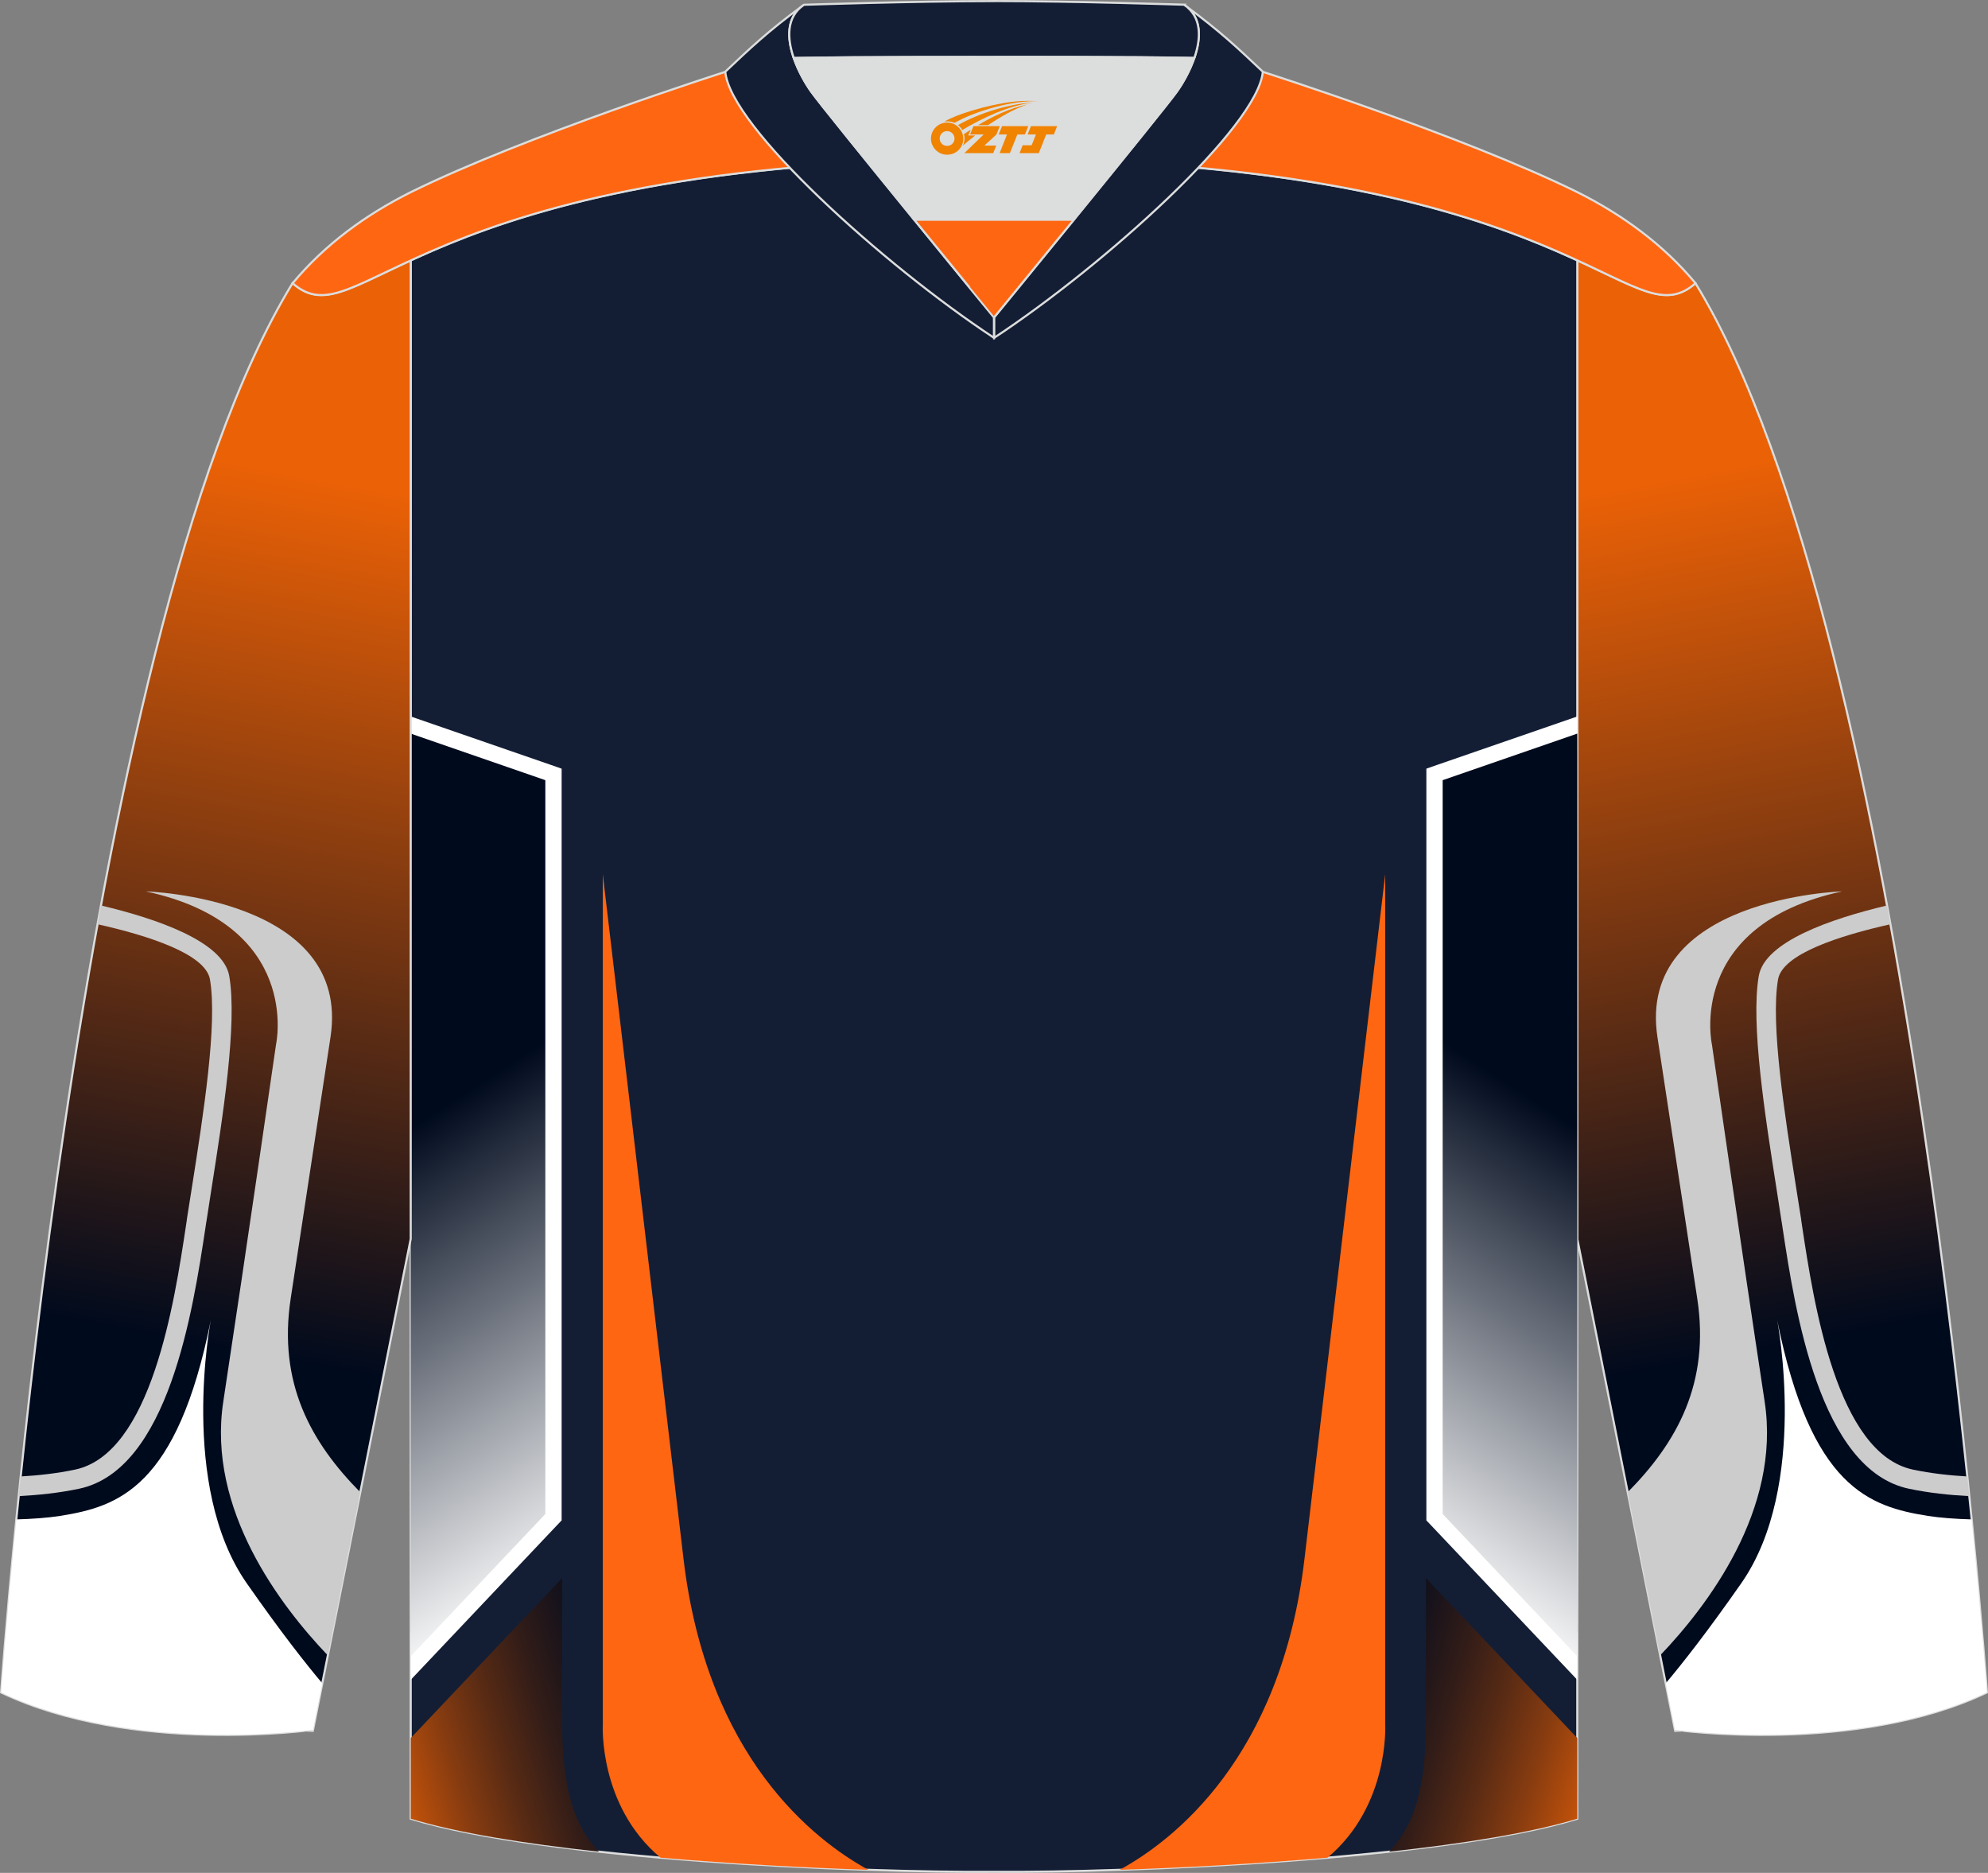
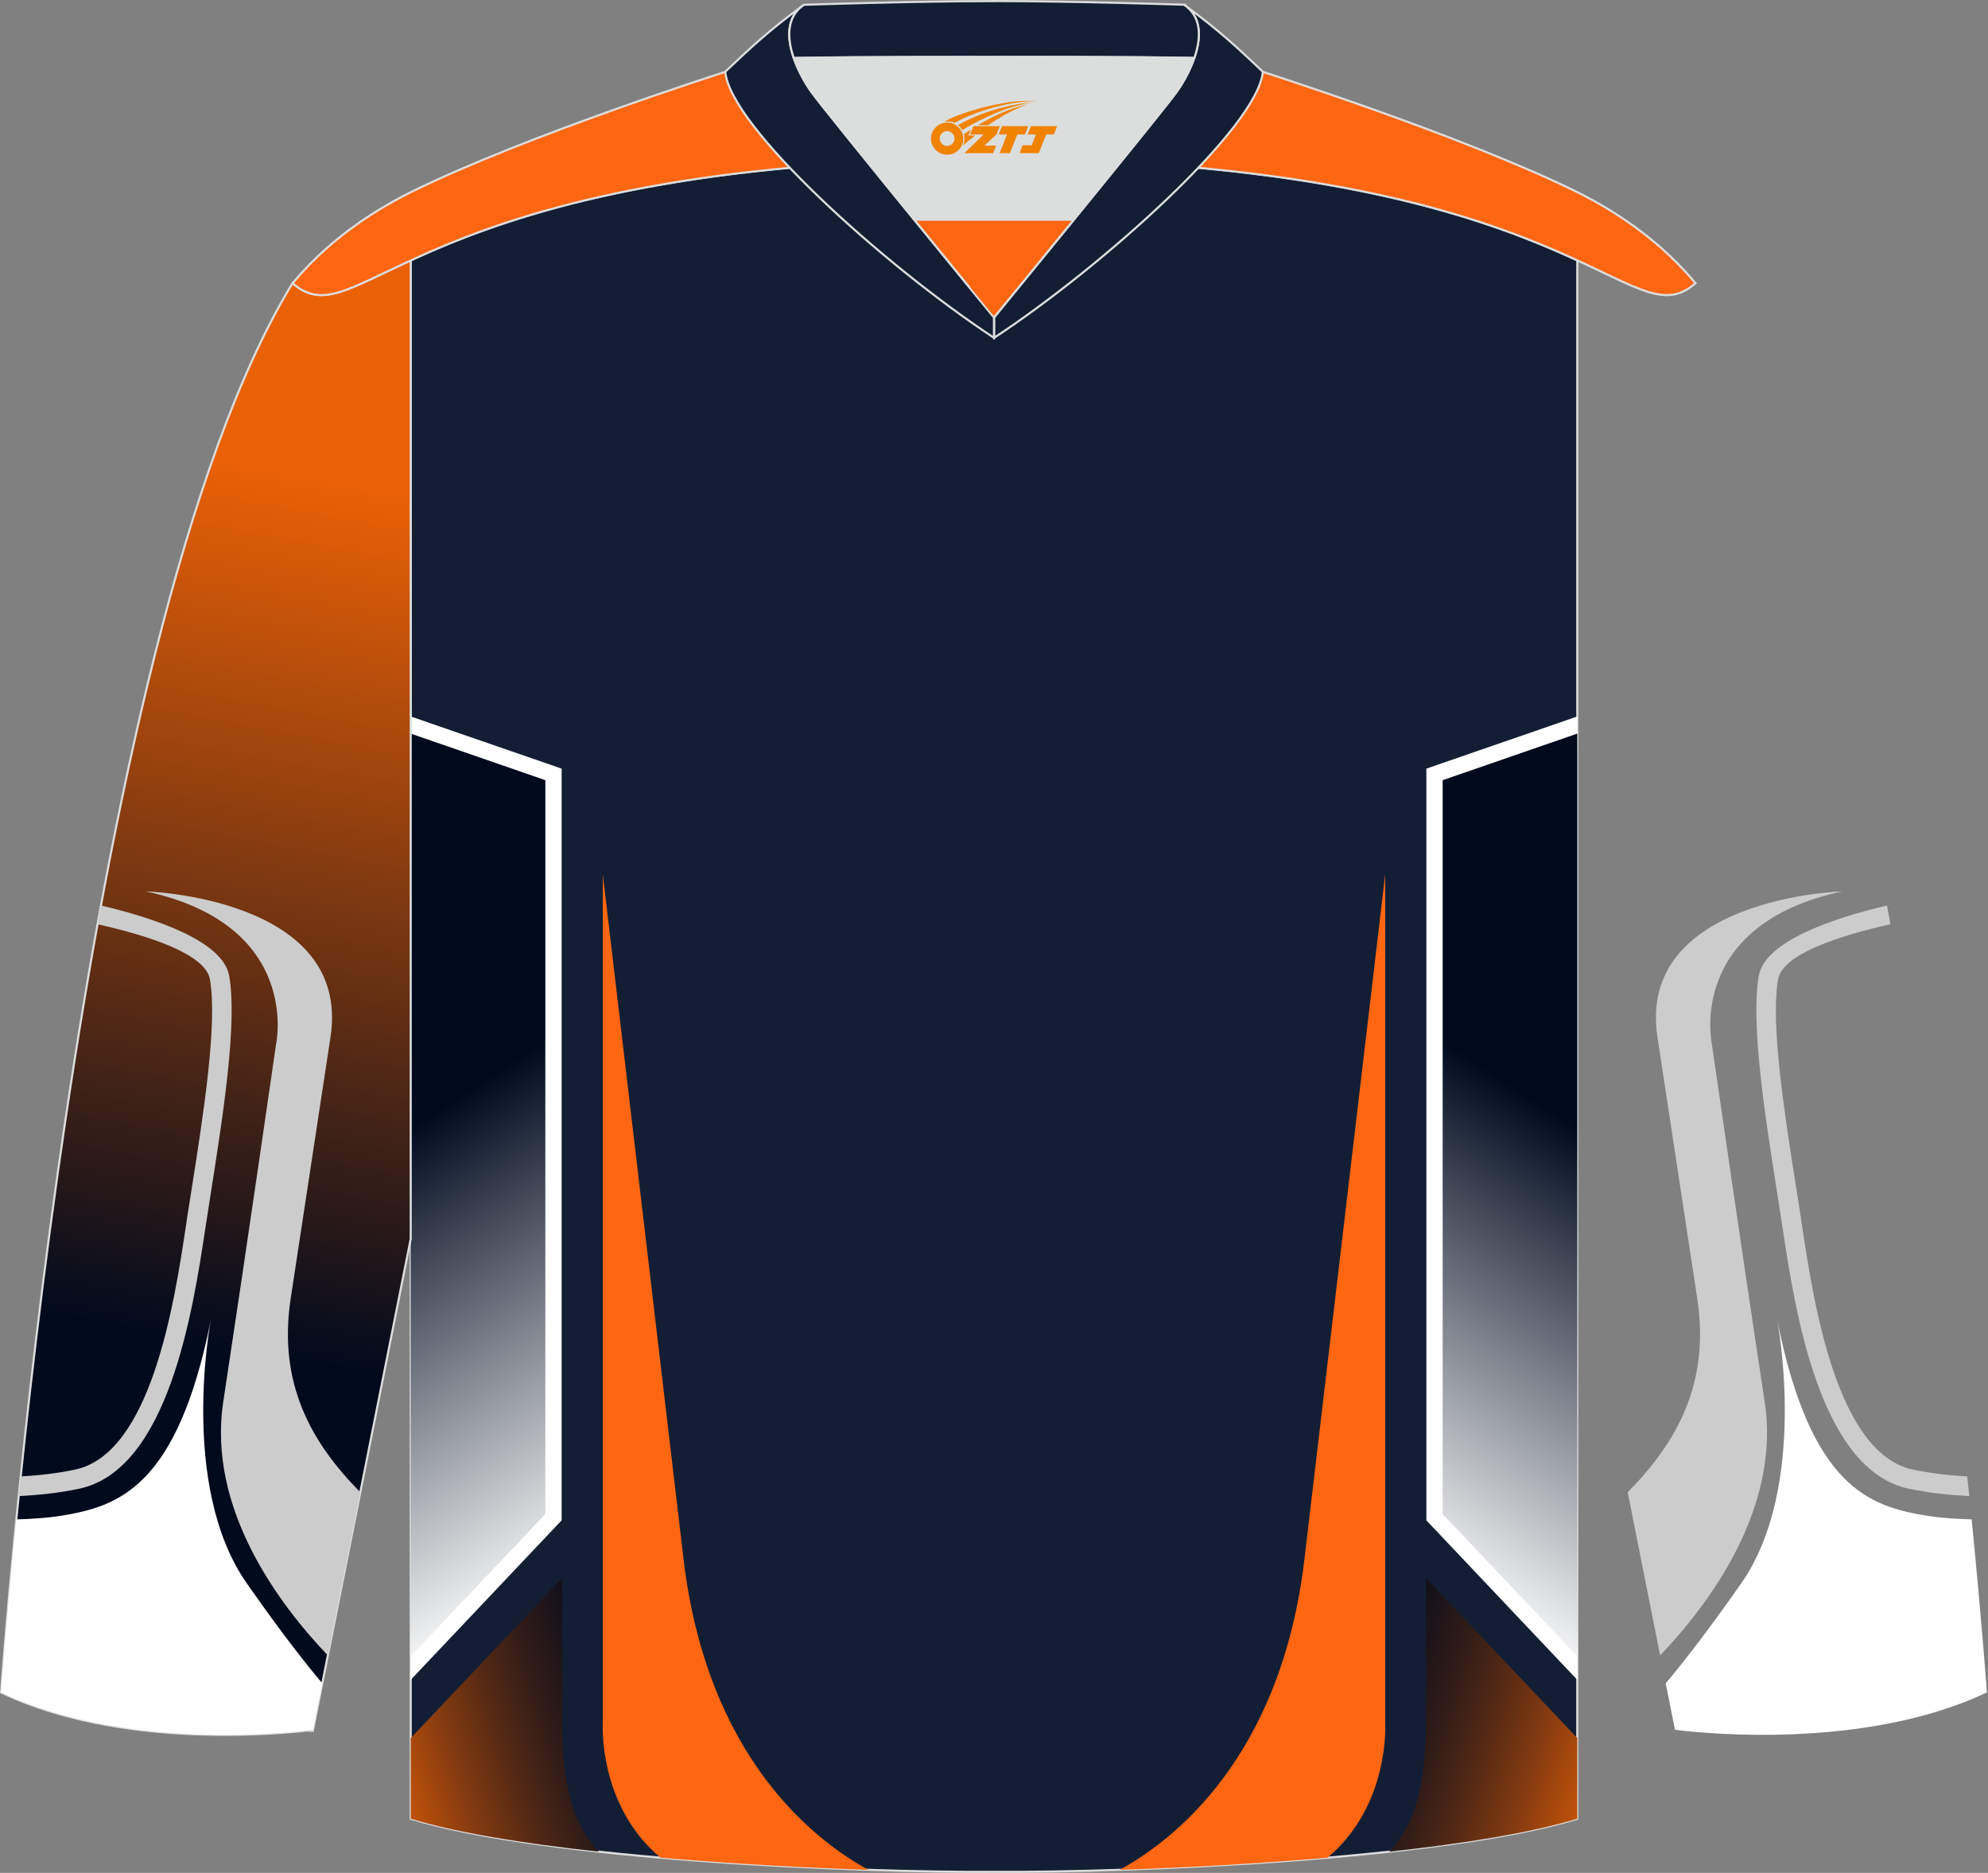
<svg xmlns="http://www.w3.org/2000/svg" version="1.1" id="图层_1" x="0px" y="0px" width="378.18px" height="356.23px" viewBox="0 0 378.18 356.23" enable-background="new 0 0 378.18 356.23" xml:space="preserve">
  <rect x="0" y="0" width="378.18" height="356.23" fill="#808080" stroke="none" />
  <g>
    <linearGradient id="SVGID_1_" gradientUnits="userSpaceOnUse" x1="-2847.189" y1="265.061" x2="-2877.828" y2="101.146" gradientTransform="matrix(-1 0 0 -1 -2538.552 357.32)">
      <stop offset="0" style="stop-color:#EB6106" />
      <stop offset="1" style="stop-color:#000A1D" />
    </linearGradient>
-     <path fill-rule="evenodd" clip-rule="evenodd" fill="url(#SVGID_1_)" stroke="#DCDDDD" stroke-width="0.4" stroke-miterlimit="22.926" d="   M377.97,321.9c0,0-14.06-200.43-55.45-268.05l-0.03,0.02h-0.01c-5.46,4.75-10.24,1.25-22.43-4.37v186.14l18.58,93.37   C318.63,329.01,352.89,333.84,377.97,321.9z" />
    <g>
      <path fill-rule="evenodd" clip-rule="evenodd" fill="#CCCCCC" d="M358.97,172.22c-10.63,2.52-23.27,6.86-24.4,13.42    c-1.56,9.07,1.21,26.68,3.42,40.73c0.22,1.41,0.42,2.68,0.94,6.07h0.01l0.18,1.22c2.33,15.37,6.96,45.96,24.07,49.51    c3.79,0.79,7.67,1.2,11.43,1.39c-0.13-1.23-0.25-2.47-0.39-3.74c-3.39-0.19-6.88-0.58-10.28-1.29    c-14.58-3.02-18.96-31.91-21.15-46.42l-0.18-1.22h0.01l-0.96-6.08c-2.17-13.78-4.89-31.06-3.43-39.53    c0.84-4.85,11.77-8.34,21.38-10.49C359.4,174.58,359.19,173.4,358.97,172.22z" />
      <path fill-rule="evenodd" clip-rule="evenodd" fill="#CCCCCC" d="M315.81,314.86c8.99-9.41,23-27.74,19.89-48.23    c-4.52-29.7-10.04-67.98-10.04-67.98s-5.02-22.7,24.79-29.11c0,0-39.2,1.16-35.15,27.73c4.04,26.57,7.57,49.71,7.57,49.71    c2.45,16.11-3.87,27.37-13.23,36.84L315.81,314.86z" />
      <path fill-rule="evenodd" clip-rule="evenodd" fill="#FFFFFF" d="M375.07,288.99c-3.09-0.09-5.99-0.29-8.36-0.67    c-11.05-1.76-22.22-5.37-28.63-37.21c0,0,6.12,31.49-6.84,50.03c-6.51,9.32-11.26,15.34-14.37,19.03l1.76,8.83    c0,0,34.26,4.83,59.34-7.11C377.97,321.9,377.07,309.14,375.07,288.99z" />
    </g>
    <path fill-rule="evenodd" clip-rule="evenodd" fill="#131E34" stroke="#DCDDDD" stroke-width="0.4" stroke-miterlimit="22.926" d="   M78.13,49.5v296.42c25.5,7.76,84.99,10.3,110.96,10.1c25.97,0.2,85.46-2.34,110.96-10.1V49.5c-16.55-7.62-46.77-19.15-110.96-19.32   C124.89,30.35,94.68,41.88,78.13,49.5L78.13,49.5L78.13,49.5z" />
    <polygon fill-rule="evenodd" clip-rule="evenodd" fill="#FFFFFF" points="78.13,136.27 104.75,145.47 106.84,146.2 106.84,148.39    106.84,287.97 106.84,289.18 105.98,290.08 78.13,319.51 78.13,310.55 100.65,286.76 100.65,150.58 78.13,142.79  " />
    <linearGradient id="SVGID_2_" gradientUnits="userSpaceOnUse" x1="79.255" y1="143.621" x2="127.765" y2="68.812" gradientTransform="matrix(1 0 0 -1 0 357.32)">
      <stop offset="0" style="stop-color:#000A1D" />
      <stop offset="1" style="stop-color:#FFFFFF" />
    </linearGradient>
    <polygon fill-rule="evenodd" clip-rule="evenodd" fill="url(#SVGID_2_)" points="78.13,139.53 103.74,148.39 103.74,287.97    78.13,315.03  " />
    <path fill-rule="evenodd" clip-rule="evenodd" fill="#FE6612" d="M114.67,166.29v161.69c0,0-0.86,15.43,10.97,25.35   c13.47,1.16,27.37,1.91,39.54,2.31c-10.18-5.57-30.7-21.3-35.16-59.19L114.67,166.29z" />
    <polygon fill-rule="evenodd" clip-rule="evenodd" fill="#FFFFFF" points="300.05,142.79 277.53,150.58 277.53,286.76    300.05,310.55 300.05,319.51 272.2,290.08 271.34,289.18 271.34,287.97 271.34,148.39 271.34,146.2 273.43,145.47 300.05,136.27     " />
    <path fill-rule="evenodd" clip-rule="evenodd" fill="#FE6612" d="M263.51,166.29v161.69c0,0,0.86,15.43-10.97,25.35   c-13.47,1.16-27.37,1.91-39.54,2.31c10.18-5.57,30.7-21.3,35.16-59.19L263.51,166.29z" />
    <linearGradient id="SVGID_3_" gradientUnits="userSpaceOnUse" x1="69.54" y1="265.061" x2="38.902" y2="101.146" gradientTransform="matrix(1 0 0 -1 0 357.32)">
      <stop offset="0" style="stop-color:#EB6106" />
      <stop offset="1" style="stop-color:#000A1D" />
    </linearGradient>
    <path fill-rule="evenodd" clip-rule="evenodd" fill="url(#SVGID_3_)" stroke="#DCDDDD" stroke-width="0.4" stroke-miterlimit="22.926" d="   M0.21,321.9c0,0,14.06-200.43,55.45-268.05l0.03,0.02h0.01c5.46,4.75,10.24,1.25,22.43-4.37v186.14l-18.58,93.37   C59.55,329.01,25.29,333.84,0.21,321.9z" />
    <g>
      <path fill-rule="evenodd" clip-rule="evenodd" fill="#CCCCCC" d="M19.21,172.22c10.63,2.52,23.27,6.86,24.4,13.42    c1.56,9.07-1.21,26.68-3.42,40.73c-0.22,1.41-0.42,2.68-0.94,6.07h-0.01l-0.18,1.22c-2.33,15.37-6.96,45.96-24.07,49.51    c-3.79,0.79-7.67,1.2-11.43,1.39c0.13-1.23,0.25-2.47,0.39-3.74c3.39-0.19,6.88-0.58,10.28-1.29    c14.58-3.02,18.96-31.91,21.15-46.42l0.18-1.22h-0.01l0.96-6.08c2.17-13.78,4.89-31.06,3.43-39.53    c-0.84-4.85-11.77-8.34-21.38-10.49C18.78,174.58,18.99,173.4,19.21,172.22z" />
      <path fill-rule="evenodd" clip-rule="evenodd" fill="#CCCCCC" d="M62.36,314.86c-8.99-9.41-23-27.74-19.89-48.23    c4.52-29.7,10.04-67.98,10.04-67.98s5.02-22.7-24.79-29.11c0,0,39.2,1.16,35.15,27.73c-4.04,26.57-7.57,49.71-7.57,49.71    c-2.45,16.11,3.87,27.37,13.23,36.84L62.36,314.86z" />
      <path fill-rule="evenodd" clip-rule="evenodd" fill="#FFFFFF" d="M3.11,288.99c3.09-0.09,5.99-0.29,8.36-0.67    c11.05-1.76,22.22-5.37,28.63-37.21c0,0-6.12,31.49,6.84,50.03c6.51,9.32,11.26,15.34,14.37,19.03L59.55,329    c0,0-34.26,4.83-59.34-7.11C0.21,321.9,1.1,309.14,3.11,288.99z" />
    </g>
    <path fill-rule="evenodd" clip-rule="evenodd" fill="#FE6612" stroke="#DCDDDD" stroke-width="0.4" stroke-miterlimit="22.926" d="   M189.92,19.97h-0.65h-0.35h-0.65l-0.68-0.01l0,0l-0.7-0.02l-0.72-0.02l-0.74-0.03l-0.76-0.04l-0.78-0.04l0,0l-0.8-0.05l0,0   l-0.81-0.05l0,0l-0.83-0.06l-0.85-0.06l-0.86-0.07l0,0l-0.87-0.07l-0.89-0.08l-0.9-0.08l0,0l-0.91-0.09l-0.92-0.09l-0.93-0.1   l-0.93-0.1l-0.94-0.1l-0.95-0.11l-0.95-0.11l-0.96-0.11l0,0l-0.96-0.11l-0.96-0.12l0,0l-0.96-0.12l0,0L165.75,18l0,0l-0.96-0.12   l0,0l-0.96-0.12l0,0l-0.96-0.13l-0.96-0.13l0,0l-0.95-0.13l-0.95-0.13l0,0l-0.94-0.13l-0.94-0.13l0,0l-0.93-0.13l0,0l-0.92-0.13   l-0.91-0.13l0,0l-0.9-0.13l-0.89-0.13l0,0l-0.88-0.13l-0.86-0.13l-0.85-0.13l-0.84-0.13l-0.82-0.13l-0.8-0.13l0,0l-0.79-0.13   l-0.77-0.13l-0.75-0.12l-0.73-0.12l-0.71-0.12l-0.68-0.12l-0.66-0.11l0,0l-0.64-0.11l-0.61-0.11l-0.59-0.11l-0.56-0.1l-0.53-0.1   l-0.5-0.09l-0.47-0.09l-0.44-0.09l-0.41-0.08l-0.38-0.08l-0.35-0.07c0,0-38.03,12.13-59.82,22.88   c-8.53,4.27-16.34,9.94-22.47,17.32c12.9,11.29,21.79-23.36,133.44-23.66c111.64,0.3,120.54,34.95,133.43,23.66   c-6.13-7.38-13.94-13.05-22.47-17.32c-21.79-10.75-59.82-22.88-59.82-22.88l-0.35,0.07l-0.38,0.08l-0.41,0.08l-0.44,0.09   l-0.47,0.09l-0.5,0.09l-0.53,0.1l-0.56,0.1l-0.59,0.11l-0.61,0.11l-0.64,0.11l0,0l-0.66,0.11l-0.68,0.12l-0.71,0.12l-0.73,0.12   l-0.75,0.12l-0.77,0.13l-0.78,0.13l0,0l-0.8,0.13l-0.82,0.13l-0.84,0.13l-0.85,0.13l-0.86,0.13l-0.88,0.13l0,0l-0.89,0.13   l-0.9,0.13l0,0l-0.91,0.13l-0.92,0.13l0,0l-0.93,0.13l0,0l-0.94,0.13l-0.94,0.13l0,0l-0.95,0.13l-0.95,0.13l0,0l-0.96,0.13   l-0.96,0.13l0,0l-0.96,0.12l0,0l-1,0.12l0,0l-0.96,0.12l0,0l-0.96,0.12l0,0l-0.96,0.12l-0.96,0.11l0,0l-0.96,0.11l-0.95,0.11   l-0.95,0.11l-0.94,0.1l-0.93,0.1l-0.93,0.1l-0.92,0.09l-0.91,0.09l0,0l-0.9,0.08l-0.89,0.08l-0.87,0.07l0,0l-0.86,0.07l-0.85,0.06   l-0.83,0.06l0,0l-0.81,0.05l0,0l-0.8,0.05l0,0l-0.78,0.04l-0.76,0.04l-0.74,0.03l-0.72,0.02l-0.7,0.02l0,0L189.92,19.97z" />
    <path fill-rule="evenodd" clip-rule="evenodd" fill="#131E34" stroke="#DCDDDD" stroke-width="0.4" stroke-miterlimit="22.926" d="   M225.26,0.91c6.96,5.09,10.4,8.42,14.97,12.73c-0.91,10.42-30.04,36.72-51.11,50.61v-3.89c0,0,32.02-39.09,34.73-42.89   C226.56,13.67,231,4.81,225.26,0.91z" />
    <path fill-rule="evenodd" clip-rule="evenodd" fill="#131E34" stroke="#DCDDDD" stroke-width="0.4" stroke-miterlimit="22.926" d="   M152.94,0.91c-6.96,5.09-10.4,8.42-14.97,12.73c0.91,10.42,30.04,36.72,51.11,50.61v-3.89c0,0-32.02-39.09-34.73-42.89   C151.64,13.67,147.2,4.81,152.94,0.91z" />
    <path fill-rule="evenodd" clip-rule="evenodd" fill="#131E34" stroke="#DCDDDD" stroke-width="0.4" stroke-miterlimit="22.926" d="   M152.94,0.91c0,0,20.53-0.69,36-0.7V0.2c15.47,0,36.23,0.7,36.33,0.7l-0.01,0.01c3.42,2.32,3.23,6.39,1.94,10.11   c-11.89-0.24-34.91-0.19-37.93-0.19v0.01c0,0-25.53-0.07-38.27,0.19C149.72,7.31,149.52,3.23,152.94,0.91z" />
    <path fill-rule="evenodd" clip-rule="evenodd" fill="#DCDDDD" stroke="#DCDDDD" stroke-width="0.4" stroke-miterlimit="22.926" d="   M151,11.04c12.74-0.25,38.27-0.19,38.27-0.19v-0.01c3.02-0.01,26.01-0.05,37.91,0.19c-0.88,2.53-2.26,4.91-3.36,6.44   c-1.42,1.99-10.87,13.65-19.56,24.31h-30.35l0,0c-8.69-10.66-18.14-22.32-19.56-24.31C153.26,15.94,151.88,13.57,151,11.04z" />
    <path fill-rule="evenodd" clip-rule="evenodd" fill="#FE6612" stroke="#DCDDDD" stroke-width="0.4" stroke-miterlimit="22.926" d="   M173.92,41.79h30.35c-7.9,9.7-15.17,18.58-15.17,18.58S181.82,51.49,173.92,41.79z" />
    <g>
      <linearGradient id="SVGID_4_" gradientUnits="userSpaceOnUse" x1="68.853" y1="18.444" x2="125.933" y2="35.895" gradientTransform="matrix(1 0 0 -1 0 357.32)">
        <stop offset="0" style="stop-color:#EB6106" />
        <stop offset="0.112" style="stop-color:#C2520A" />
        <stop offset="0.289" style="stop-color:#883C10" />
        <stop offset="0.46" style="stop-color:#572A14" />
        <stop offset="0.621" style="stop-color:#311C18" />
        <stop offset="0.769" style="stop-color:#16121B" />
        <stop offset="0.9" style="stop-color:#060C1C" />
        <stop offset="1" style="stop-color:#000A1D" />
      </linearGradient>
      <path fill-rule="evenodd" clip-rule="evenodd" fill="url(#SVGID_4_)" d="M113.92,352.19c-3.36-3.69-6.98-9.18-6.98-24.42v-27.63    l-28.8,30.44v15.34C86.93,348.6,99.79,350.66,113.92,352.19z" />
      <linearGradient id="SVGID_5_" gradientUnits="userSpaceOnUse" x1="-2313.702" y1="18.447" x2="-2256.622" y2="35.898" gradientTransform="matrix(-1 0 0 -1 -2004.378 357.32)">
        <stop offset="0" style="stop-color:#EB6106" />
        <stop offset="0.112" style="stop-color:#C2520A" />
        <stop offset="0.289" style="stop-color:#883C10" />
        <stop offset="0.46" style="stop-color:#572A14" />
        <stop offset="0.621" style="stop-color:#311C18" />
        <stop offset="0.769" style="stop-color:#16121B" />
        <stop offset="0.9" style="stop-color:#060C1C" />
        <stop offset="1" style="stop-color:#000A1D" />
      </linearGradient>
      <path fill-rule="evenodd" clip-rule="evenodd" fill="url(#SVGID_5_)" d="M300.05,345.92v-15.34l-28.8-30.44v27.63    c0,15.24-3.62,20.73-6.98,24.42C278.39,350.66,291.25,348.6,300.05,345.92z" />
    </g>
    <linearGradient id="SVGID_6_" gradientUnits="userSpaceOnUse" x1="-2270.451" y1="143.62" x2="-2221.94" y2="68.812" gradientTransform="matrix(-1 0 0 -1 -1971.528 357.32)">
      <stop offset="0" style="stop-color:#000A1D" />
      <stop offset="1" style="stop-color:#FFFFFF" />
    </linearGradient>
    <polygon fill-rule="evenodd" clip-rule="evenodd" fill="url(#SVGID_6_)" points="300.05,139.53 274.44,148.39 274.44,287.97    300.05,315.03  " />
  </g>
  <g id="图层_x0020_1">
    <path fill="#F08300" d="M177.28,27.39c0.416,1.136,1.472,1.984,2.752,2.032c0.144,0,0.304,0,0.448-0.016h0.016   c0.016,0,0.064,0,0.128-0.016c0.032,0,0.048-0.016,0.08-0.016c0.064-0.016,0.144-0.032,0.224-0.048c0.016,0,0.016,0,0.032,0   c0.192-0.048,0.4-0.112,0.576-0.208c0.192-0.096,0.4-0.224,0.608-0.384c0.672-0.56,1.104-1.408,1.104-2.352   c0-0.224-0.032-0.448-0.08-0.672l0,0C183.12,25.51,183.07,25.34,182.99,25.16C182.52,24.07,181.44,23.31,180.17,23.31C178.48,23.31,177.1,24.68,177.1,26.38C177.1,26.73,177.16,27.07,177.28,27.39L177.28,27.39L177.28,27.39z M181.58,26.41L181.58,26.41C181.55,27.19,180.89,27.79,180.11,27.75C179.32,27.72,178.73,27.07,178.76,26.28c0.032-0.784,0.688-1.376,1.472-1.344   C181,24.97,181.61,25.64,181.58,26.41L181.58,26.41z" />
    <polygon fill="#F08300" points="195.61,23.99 ,194.97,25.58 ,193.53,25.58 ,192.11,29.13 ,190.16,29.13 ,191.56,25.58 ,189.98,25.58    ,190.62,23.99" />
    <path fill="#F08300" d="M197.58,19.26c-1.008-0.096-3.024-0.144-5.056,0.112c-2.416,0.304-5.152,0.912-7.616,1.664   C182.86,21.64,180.99,22.36,179.64,23.13C179.84,23.1,180.03,23.08,180.22,23.08c0.48,0,0.944,0.112,1.36,0.288   C185.68,21.05,192.88,19,197.58,19.26L197.58,19.26L197.58,19.26z" />
    <path fill="#F08300" d="M183.05,24.73c4-2.368,8.88-4.672,13.488-5.248c-4.608,0.288-10.224,2-14.288,4.304   C182.57,24.04,182.84,24.36,183.05,24.73C183.05,24.73,183.05,24.73,183.05,24.73z" />
    <polygon fill="#F08300" points="201.1,23.99 ,200.48,25.58 ,199.02,25.58 ,197.61,29.13 ,197.15,29.13 ,195.64,29.13 ,193.95,29.13    ,194.54,27.63 ,196.25,27.63 ,197.07,25.58 ,195.48,25.58 ,196.12,23.99" />
    <polygon fill="#F08300" points="190.19,23.99 ,189.55,25.58 ,187.26,27.69 ,189.52,27.69 ,188.94,29.13 ,183.45,29.13 ,187.12,25.58    ,184.54,25.58 ,185.18,23.99" />
    <path fill="#F08300" d="M195.47,19.85c-3.376,0.752-6.464,2.192-9.424,3.952h1.888C190.36,22.23,192.7,20.8,195.47,19.85z    M184.67,24.67C184.04,25.05,183.98,25.1,183.37,25.51c0.064,0.256,0.112,0.544,0.112,0.816c0,0.496-0.112,0.976-0.32,1.392   c0.176-0.16,0.32-0.304,0.432-0.4c0.272-0.24,0.768-0.64,1.6-1.296l0.32-0.256H184.19l0,0L184.67,24.67L184.67,24.67L184.67,24.67z" />
  </g>
</svg>